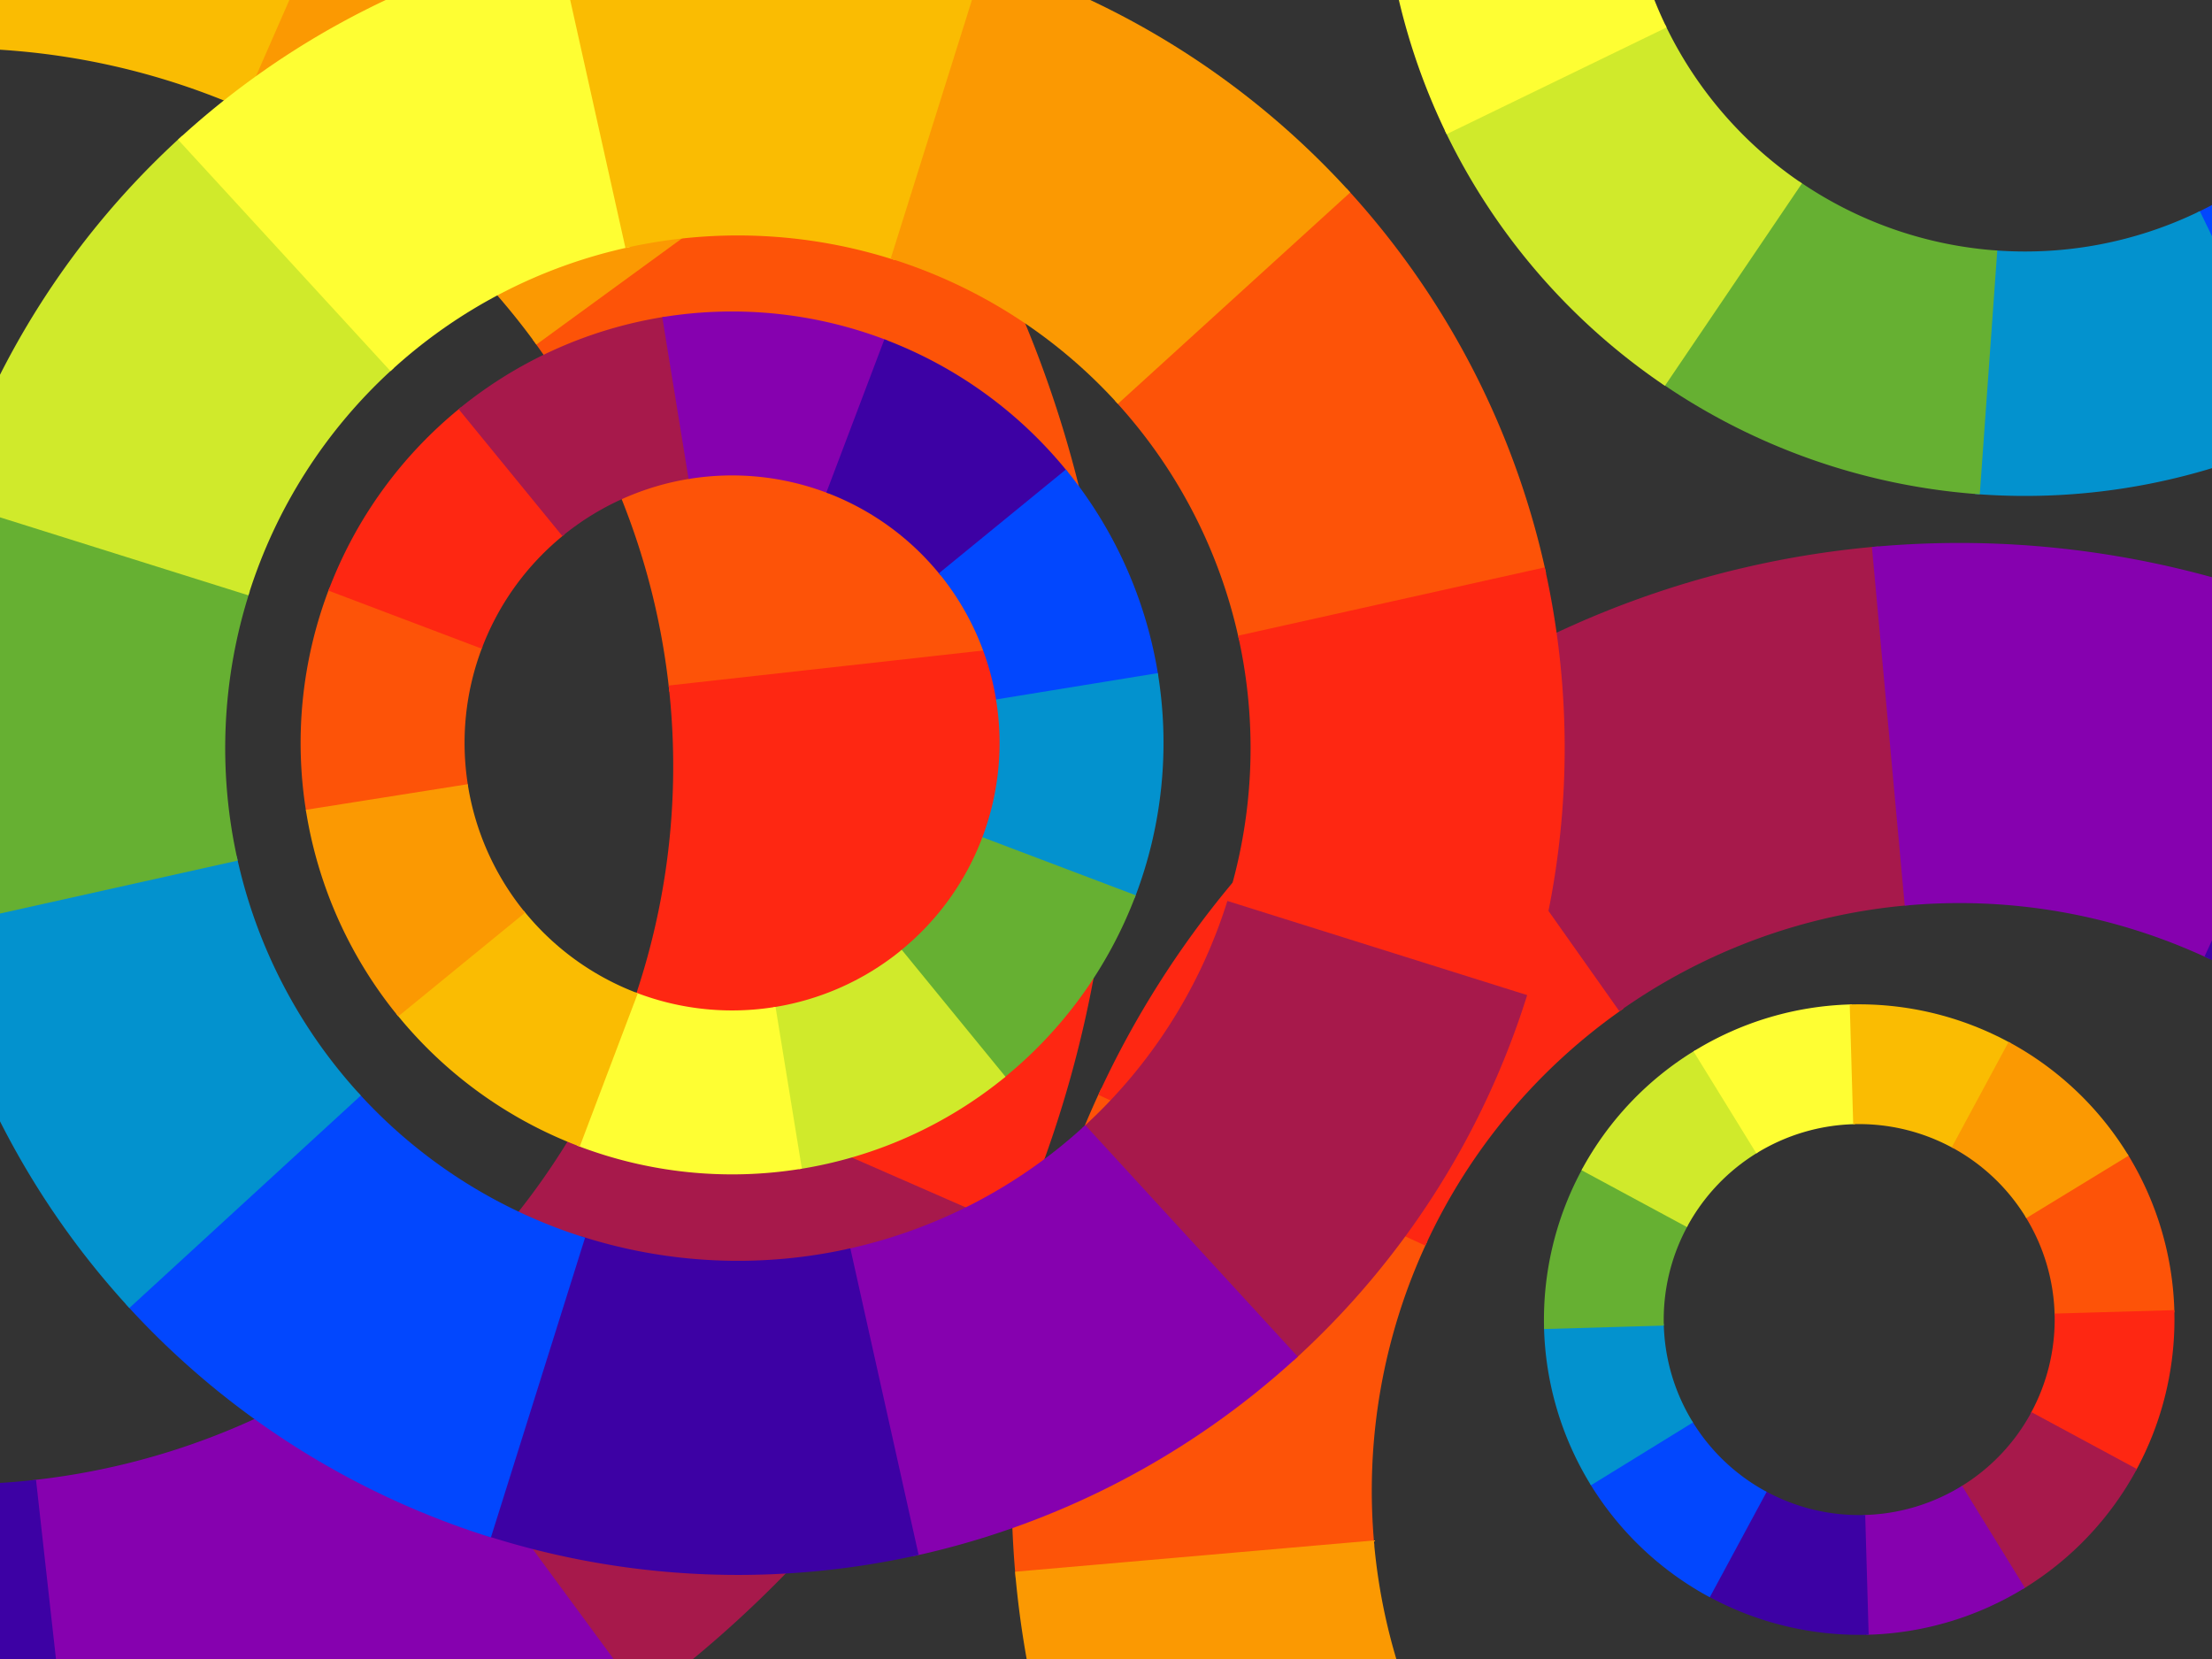
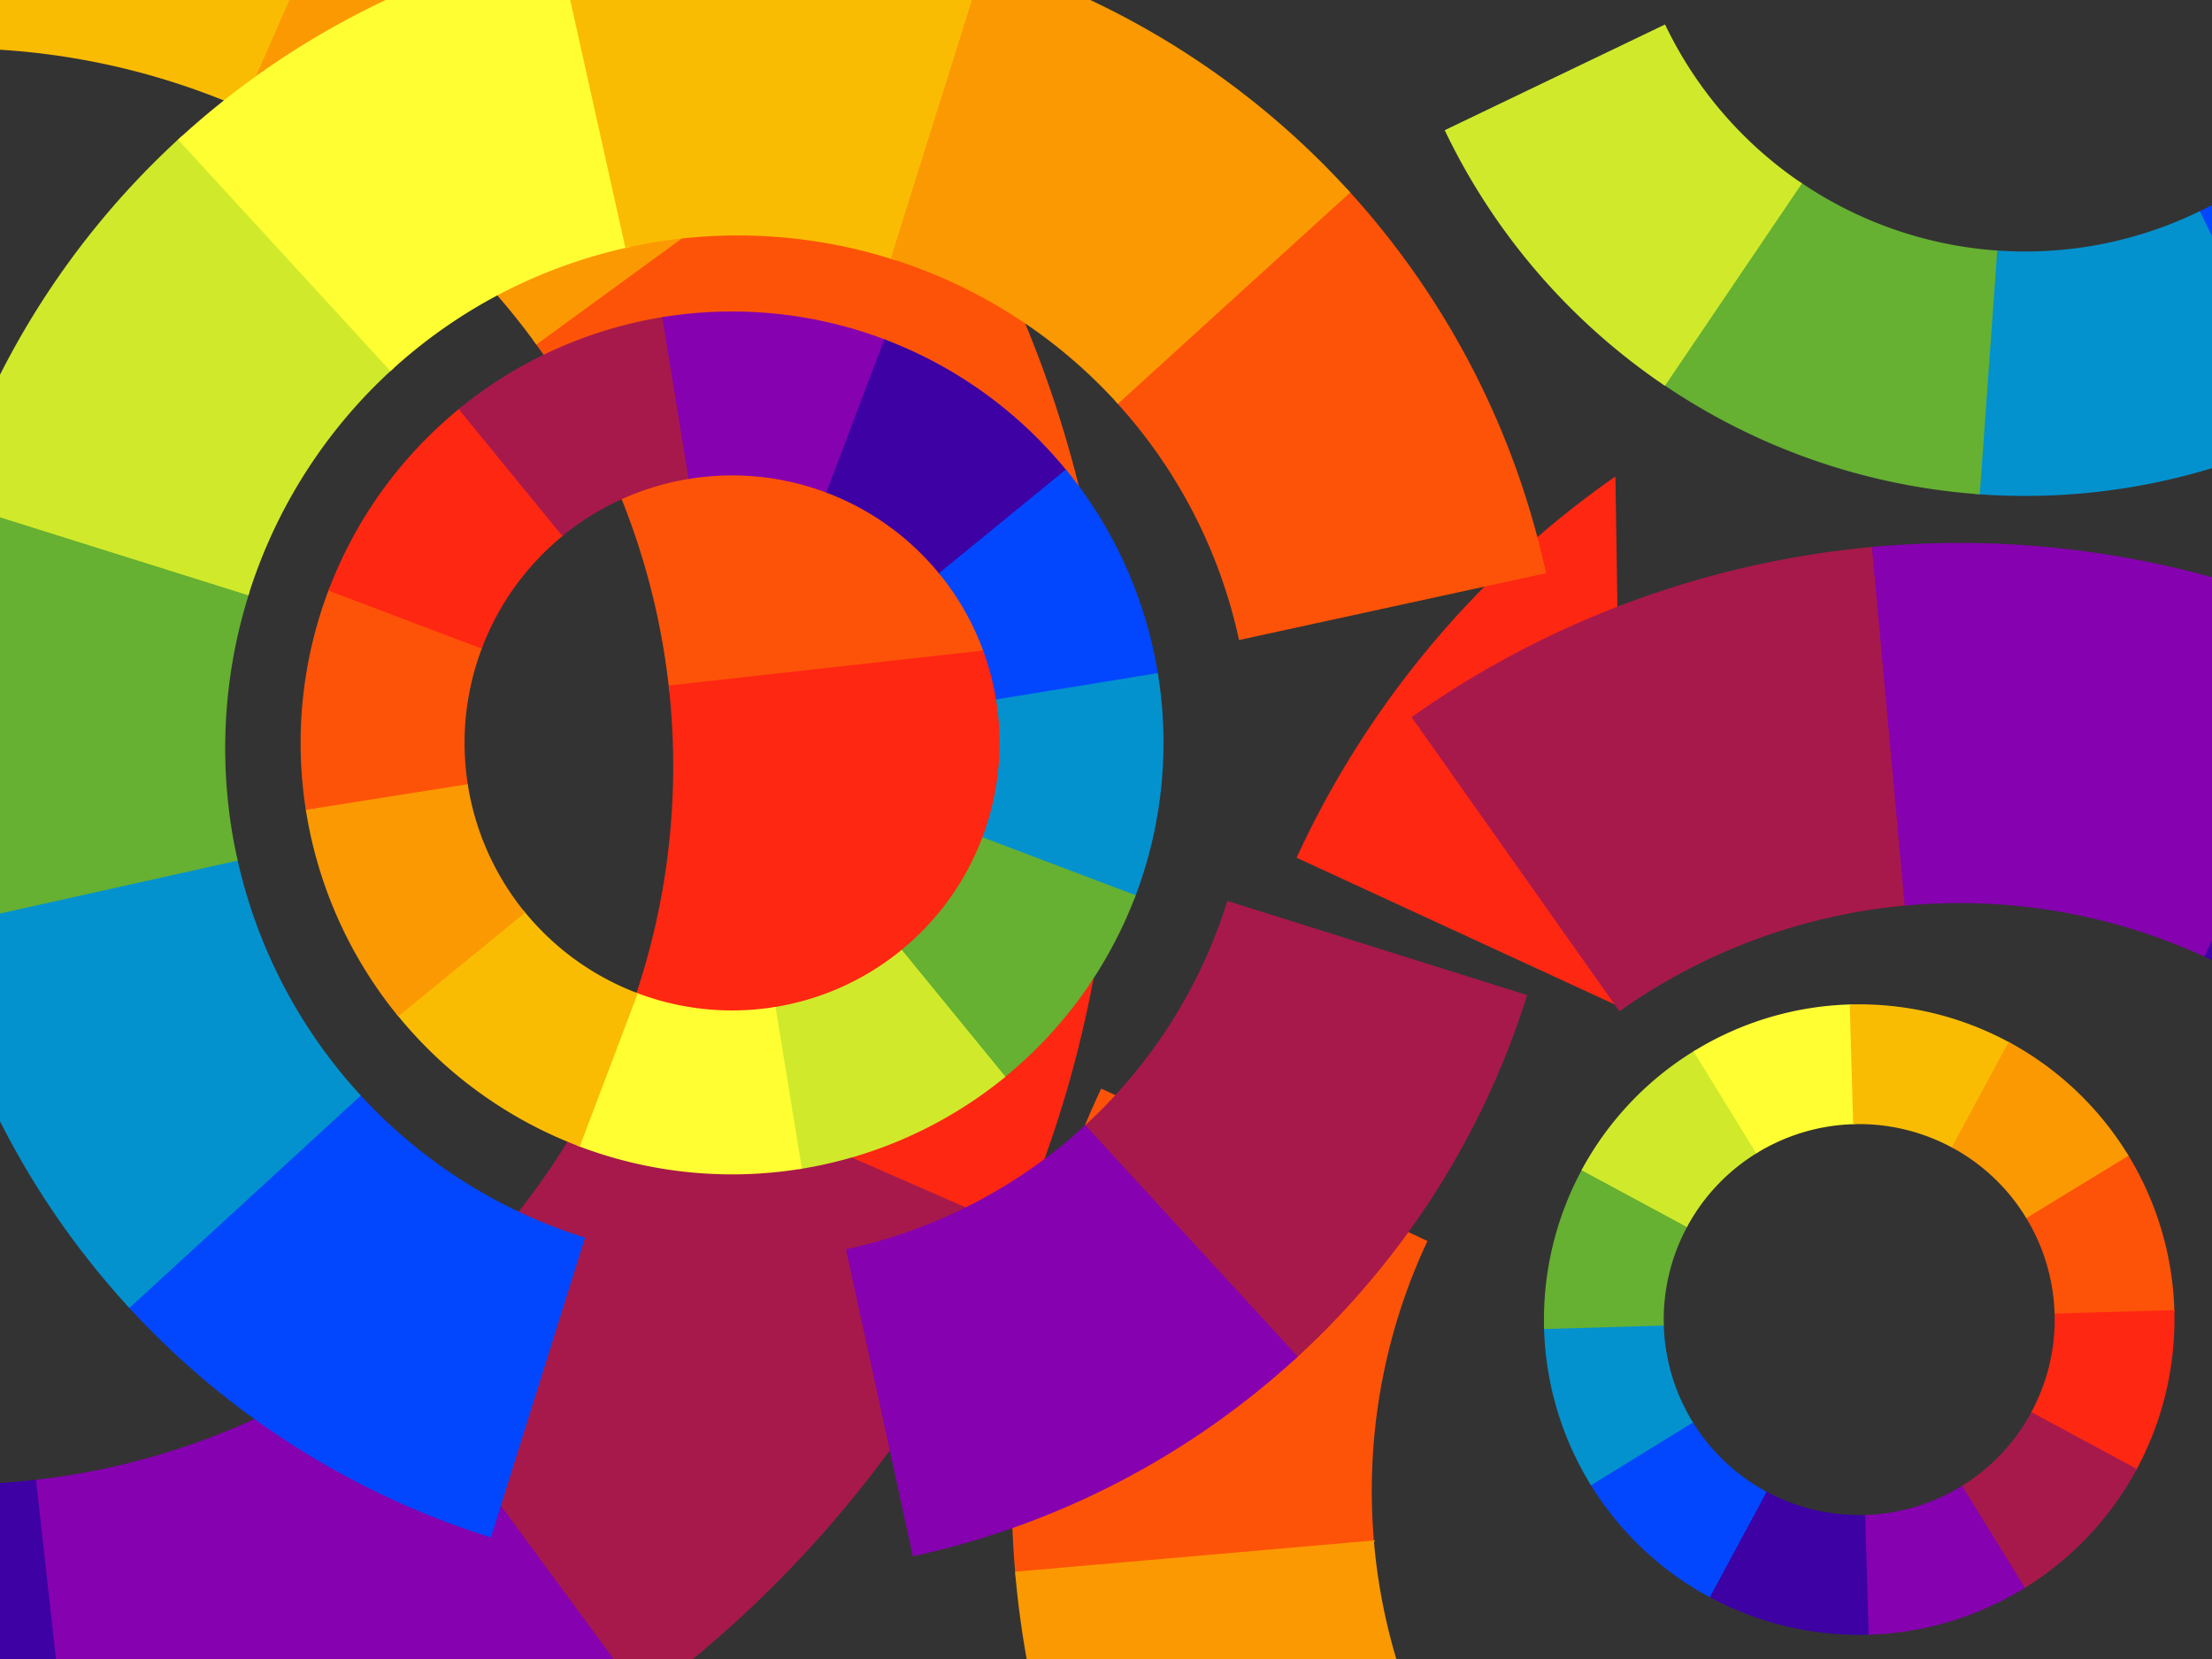
<svg xmlns="http://www.w3.org/2000/svg" xmlns:ns1="http://sodipodi.sourceforge.net/DTD/sodipodi-0.dtd" xmlns:ns2="http://www.inkscape.org/namespaces/inkscape" xmlns:xlink="http://www.w3.org/1999/xlink" version="1.1" id="svg1" width="400" height="300" viewBox="0 0 400 300" ns1:docname="card.svg" xml:space="preserve" ns2:version="1.3.1 (91b66b0783, 2023-11-16)">
  <rect x="0" y="0" width="400" height="300" fill="#333333" stroke="none" />
  <defs id="defs1">
    <ns2:perspective ns1:type="inkscape:persp3d" ns2:vp_x="-117.49819 : 267.24197 : 1" ns2:vp_y="0 : 1352.2374 : 0" ns2:vp_z="68.418093 : 267.24197 : 1" ns2:persp3d-origin="-24.540051 : 244.70468 : 1" id="perspective1" />
    <ns2:perspective ns1:type="inkscape:persp3d" ns2:vp_x="-14.084303 : 252.21836 : 1" ns2:vp_y="0 : 811.34238 : 0" ns2:vp_z="97.465456 : 252.21836 : 1" ns2:persp3d-origin="41.690578 : 238.69598 : 1" id="perspective1-3" />
    <clipPath id="SVGID_2_">
      <use xlink:href="#SVGID_1_" overflow="visible" id="use1-4" />
    </clipPath>
    <polygon id="SVGID_1_" points="260.923,109.869 471.367,231.369 228.368,371.665 17.924,250.165 " />
    <clipPath id="SVGID_2_-4">
      <use xlink:href="#SVGID_1_" overflow="visible" id="use1-4-9" />
    </clipPath>
    <polygon id="polygon8" points="471.367,231.369 228.368,371.665 17.924,250.165 260.923,109.869 " />
  </defs>
  <ns1:namedview id="namedview1" pagecolor="#ffffff" bordercolor="#000000" borderopacity="0.25" ns2:showpageshadow="2" ns2:pageopacity="0.0" ns2:pagecheckerboard="0" ns2:deskcolor="#d1d1d1" ns2:zoom="1.2455958" ns2:cx="38.535775" ns2:cy="74.261651" ns2:window-width="2304" ns2:window-height="1190" ns2:window-x="-11" ns2:window-y="-11" ns2:window-maximized="1" ns2:current-layer="g1" />
  <g ns2:groupmode="layer" ns2:label="Image" id="g1" transform="matrix(2.651,0,0,2.651,-15.452,1.258)">
    <g transform="matrix(0.004,0,0,0.004,531.866,837.15)" id="g7">
      <circle id="use1" stroke-width="0" stroke="none" r="1560" cx="-780" cy="0" style="fill:#ff0000" />
      <circle id="use2" stroke-width="0" stroke="none" r="1560" cx="780" cy="0" style="fill:#00ff00" />
      <circle id="use3" stroke-width="0" stroke="none" r="1560" cx="0" cy="1351" style="fill:#0000ff" />
      <path id="use4" d="M 0,-1351 A 1560,1560 0 0 0 0,1351 1560,1560 0 0 0 0,-1351" style="fill:#ffff00" />
      <path id="use5" d="M -1560,1351 A 1560,1560 0 0 0 780,-3.7379654e-6 1560,1560 0 0 0 -1560,1351" style="fill:#ff00ff;stroke:#ff00ff;stroke-width:2" />
      <path id="use6" d="M 1560,1351 A 1560,1560 0 0 0 -780,-3.7379654e-6 1560,1560 0 0 0 1560,1351" style="fill:#00ffff;stroke:#00ffff;stroke-width:2" />
      <path id="use7" d="M 780,0 A 1560,1560 0 0 1 0,1351 1560,1560 0 0 1 -780,0 1560,1560 0 0 1 780,0" style="fill:#ffffff;stroke:#ffffff;stroke-width:7" />
    </g>
    <g id="g12-6" transform="matrix(14.729,-5.715,5.715,14.729,2.773,51.799)">
      <path id="use1-2-6" d="m 2.991,0.815 a 3.1,3.1 0 0 0 0,-1.63 l 1.834,-0.496 a 5,5 0 0 1 0,2.622" style="fill:#fd5308" />
      <path id="use2-5-5" d="m 2.183,2.201 a 3.1,3.1 0 0 0 0.815,-1.412 l 1.836,0.487 a 5,5 0 0 1 -1.311,2.271" style="fill:#fe2712" />
      <path id="use3-0-9" d="m 0.79,2.998 a 3.1,3.1 0 0 0 1.412,-0.815 l 1.347,1.34 a 5,5 0 0 1 -2.271,1.311" style="fill:#a7194b" />
      <path id="use4-2-1" d="m -0.815,2.991 a 3.1,3.1 0 0 0 1.63,0 l 0.496,1.834 a 5,5 0 0 1 -2.622,0" style="fill:#8601af" />
      <path id="use5-3-5" d="m -2.201,2.183 a 3.1,3.1 0 0 0 1.412,0.815 l -0.487,1.836 a 5,5 0 0 1 -2.271,-1.311" style="fill:#3d01a4" />
      <path id="use6-5-5" d="m -2.998,0.79 a 3.1,3.1 0 0 0 0.815,1.412 l -1.34,1.347 a 5,5 0 0 1 -1.311,-2.271" style="fill:#0247fe" />
      <path id="use7-6-6" d="m -2.991,-0.815 a 3.1,3.1 0 0 0 0,1.63 l -1.834,0.496 a 5,5 0 0 1 0,-2.622" style="fill:#0392ce" />
      <path id="use8-3" d="m -2.183,-2.201 a 3.1,3.1 0 0 0 -0.815,1.412 l -1.836,-0.487 a 5,5 0 0 1 1.311,-2.271" style="fill:#66b032" />
      <path id="use9-4" d="m -0.79,-2.998 a 3.1,3.1 0 0 0 -1.412,0.815 l -1.347,-1.34 a 5,5 0 0 1 2.271,-1.311" style="fill:#d0ea2b" />
      <path id="use10-7" d="m 0.815,-2.991 a 3.1,3.1 0 0 0 -1.63,0 l -0.496,-1.834 a 5,5 0 0 1 2.622,0" style="fill:#fefe33" />
      <path id="use11-6" d="m 2.201,-2.183 a 3.1,3.1 0 0 0 -1.412,-0.815 l 0.487,-1.836 a 5,5 0 0 1 2.271,1.311" style="fill:#fabc02" />
      <path id="use12-0" d="m 2.998,-0.79 a 3.1,3.1 0 0 0 -0.815,-1.412 l 1.34,-1.347 a 5,5 0 0 1 1.311,2.271" style="fill:#fb9902" />
    </g>
    <g id="g12" transform="matrix(-12.737,-2.224,2.224,-12.737,139.485,101.21)">
      <path id="use1-2" d="m 2.991,0.815 a 3.1,3.1 0 0 0 0,-1.63 l 1.834,-0.496 a 5,5 0 0 1 0,2.622" style="fill:#fd5308" />
-       <path id="use2-5" d="m 2.183,2.201 a 3.1,3.1 0 0 0 0.815,-1.412 l 1.836,0.487 a 5,5 0 0 1 -1.311,2.271" style="fill:#fe2712" />
+       <path id="use2-5" d="m 2.183,2.201 l 1.836,0.487 a 5,5 0 0 1 -1.311,2.271" style="fill:#fe2712" />
      <path id="use3-0" d="m 0.79,2.998 a 3.1,3.1 0 0 0 1.412,-0.815 l 1.347,1.34 a 5,5 0 0 1 -2.271,1.311" style="fill:#a7194b" />
      <path id="use4-2" d="m -0.815,2.991 a 3.1,3.1 0 0 0 1.63,0 l 0.496,1.834 a 5,5 0 0 1 -2.622,0" style="fill:#8601af" />
      <path id="use5-3" d="m -2.201,2.183 a 3.1,3.1 0 0 0 1.412,0.815 l -0.487,1.836 a 5,5 0 0 1 -2.271,-1.311" style="fill:#3d01a4" />
      <path id="use6-5" d="m -2.998,0.79 a 3.1,3.1 0 0 0 0.815,1.412 l -1.34,1.347 a 5,5 0 0 1 -1.311,-2.271" style="fill:#0247fe" />
      <path id="use7-6" d="m -2.991,-0.815 a 3.1,3.1 0 0 0 0,1.63 l -1.834,0.496 a 5,5 0 0 1 0,-2.622" style="fill:#0392ce" />
      <path id="use8" d="m -2.183,-2.201 a 3.1,3.1 0 0 0 -0.815,1.412 l -1.836,-0.487 a 5,5 0 0 1 1.311,-2.271" style="fill:#66b032" />
      <path id="use9" d="m -0.79,-2.998 a 3.1,3.1 0 0 0 -1.412,0.815 l -1.347,-1.34 a 5,5 0 0 1 2.271,-1.311" style="fill:#d0ea2b" />
      <path id="use10" d="m 0.815,-2.991 a 3.1,3.1 0 0 0 -1.63,0 l -0.496,-1.834 a 5,5 0 0 1 2.622,0" style="fill:#fefe33" />
      <path id="use11" d="m 2.201,-2.183 a 3.1,3.1 0 0 0 -1.412,-0.815 l 0.487,-1.836 a 5,5 0 0 1 2.271,1.311" style="fill:#fabc02" />
      <path id="use12" d="m 2.998,-0.79 a 3.1,3.1 0 0 0 -0.815,-1.412 l 1.34,-1.347 a 5,5 0 0 1 1.311,2.271" style="fill:#fb9902" />
    </g>
    <g id="g12-67" transform="matrix(10.014,-5.194,5.194,10.014,56.162,50.558)">
      <path id="use1-2-1" d="m 2.991,0.815 a 3.1,3.1 0 0 0 0,-1.63 l 1.834,-0.496 a 5,5 0 0 1 0,2.622" style="fill:#fd5308" />
-       <path id="use2-5-50" d="m 2.183,2.201 a 3.1,3.1 0 0 0 0.815,-1.412 l 1.836,0.487 a 5,5 0 0 1 -1.311,2.271" style="fill:#fe2712" />
      <path id="use3-0-99" d="m 0.79,2.998 a 3.1,3.1 0 0 0 1.412,-0.815 l 1.347,1.34 a 5,5 0 0 1 -2.271,1.311" style="fill:#a7194b" />
      <path id="use4-2-3" d="m -0.815,2.991 a 3.1,3.1 0 0 0 1.63,0 l 0.496,1.834 a 5,5 0 0 1 -2.622,0" style="fill:#8601af" />
-       <path id="use5-3-2" d="m -2.201,2.183 a 3.1,3.1 0 0 0 1.412,0.815 l -0.487,1.836 a 5,5 0 0 1 -2.271,-1.311" style="fill:#3d01a4" />
      <path id="use6-5-8" d="m -2.998,0.79 a 3.1,3.1 0 0 0 0.815,1.412 l -1.34,1.347 a 5,5 0 0 1 -1.311,-2.271" style="fill:#0247fe" />
      <path id="use7-6-65" d="m -2.991,-0.815 a 3.1,3.1 0 0 0 0,1.63 l -1.834,0.496 a 5,5 0 0 1 0,-2.622" style="fill:#0392ce" />
      <path id="use8-4" d="m -2.183,-2.201 a 3.1,3.1 0 0 0 -0.815,1.412 l -1.836,-0.487 a 5,5 0 0 1 1.311,-2.271" style="fill:#66b032" />
      <path id="use9-8" d="m -0.79,-2.998 a 3.1,3.1 0 0 0 -1.412,0.815 l -1.347,-1.34 a 5,5 0 0 1 2.271,-1.311" style="fill:#d0ea2b" />
      <path id="use10-3" d="m 0.815,-2.991 a 3.1,3.1 0 0 0 -1.63,0 l -0.496,-1.834 a 5,5 0 0 1 2.622,0" style="fill:#fefe33" />
      <path id="use11-4" d="m 2.201,-2.183 a 3.1,3.1 0 0 0 -1.412,-0.815 l 0.487,-1.836 a 5,5 0 0 1 2.271,1.311" style="fill:#fabc02" />
      <path id="use12-02" d="m 2.998,-0.79 a 3.1,3.1 0 0 0 -0.815,-1.412 l 1.34,-1.347 a 5,5 0 0 1 1.311,2.271" style="fill:#fb9902" />
    </g>
    <g id="g12-7" transform="matrix(-5.855,-0.604,0.604,-5.855,55.765,50.203)">
      <path id="use1-2-9" d="m 2.991,0.815 a 3.1,3.1 0 0 0 0,-1.63 l 1.834,-0.496 a 5,5 0 0 1 0,2.622" style="fill:#fd5308" />
      <path id="use2-5-3" d="m 2.183,2.201 a 3.1,3.1 0 0 0 0.815,-1.412 l 1.836,0.487 a 5,5 0 0 1 -1.311,2.271" style="fill:#fe2712" />
      <path id="use3-0-91" d="m 0.79,2.998 a 3.1,3.1 0 0 0 1.412,-0.815 l 1.347,1.34 a 5,5 0 0 1 -2.271,1.311" style="fill:#a7194b" />
      <path id="use4-2-4" d="m -0.815,2.991 a 3.1,3.1 0 0 0 1.63,0 l 0.496,1.834 a 5,5 0 0 1 -2.622,0" style="fill:#8601af" />
      <path id="use5-3-6" d="m -2.201,2.183 a 3.1,3.1 0 0 0 1.412,0.815 l -0.487,1.836 a 5,5 0 0 1 -2.271,-1.311" style="fill:#3d01a4" />
      <path id="use6-5-3" d="m -2.998,0.79 a 3.1,3.1 0 0 0 0.815,1.412 l -1.34,1.347 a 5,5 0 0 1 -1.311,-2.271" style="fill:#0247fe" />
      <path id="use7-6-5" d="m -2.991,-0.815 a 3.1,3.1 0 0 0 0,1.63 l -1.834,0.496 a 5,5 0 0 1 0,-2.622" style="fill:#0392ce" />
      <path id="use8-9" d="m -2.183,-2.201 a 3.1,3.1 0 0 0 -0.815,1.412 l -1.836,-0.487 a 5,5 0 0 1 1.311,-2.271" style="fill:#66b032" />
      <path id="use9-0" d="m -0.79,-2.998 a 3.1,3.1 0 0 0 -1.412,0.815 l -1.347,-1.34 a 5,5 0 0 1 2.271,-1.311" style="fill:#d0ea2b" />
      <path id="use10-8" d="m 0.815,-2.991 a 3.1,3.1 0 0 0 -1.63,0 l -0.496,-1.834 a 5,5 0 0 1 2.622,0" style="fill:#fefe33" />
      <path id="use11-3" d="m 2.201,-2.183 a 3.1,3.1 0 0 0 -1.412,-0.815 l 0.487,-1.836 a 5,5 0 0 1 2.271,1.311" style="fill:#fabc02" />
      <path id="use12-6" d="m 2.998,-0.79 a 3.1,3.1 0 0 0 -0.815,-1.412 l 1.34,-1.347 a 5,5 0 0 1 1.311,2.271" style="fill:#fb9902" />
    </g>
    <g id="g12-9" transform="matrix(-1.637,-8.622,8.622,-1.637,143.963,-10.525)">
      <path id="use1-2-4" d="m 2.991,0.815 a 3.1,3.1 0 0 0 0,-1.63 l 1.834,-0.496 a 5,5 0 0 1 0,2.622" style="fill:#fd5308" />
      <path id="use2-5-6" d="m 2.183,2.201 a 3.1,3.1 0 0 0 0.815,-1.412 l 1.836,0.487 a 5,5 0 0 1 -1.311,2.271" style="fill:#fe2712" />
      <path id="use3-0-6" d="m 0.79,2.998 a 3.1,3.1 0 0 0 1.412,-0.815 l 1.347,1.34 a 5,5 0 0 1 -2.271,1.311" style="fill:#a7194b" />
      <path id="use4-2-5" d="m -0.815,2.991 a 3.1,3.1 0 0 0 1.63,0 l 0.496,1.834 a 5,5 0 0 1 -2.622,0" style="fill:#8601af" />
      <path id="use5-3-26" d="m -2.201,2.183 a 3.1,3.1 0 0 0 1.412,0.815 l -0.487,1.836 a 5,5 0 0 1 -2.271,-1.311" style="fill:#3d01a4" />
      <path id="use6-5-2" d="m -2.998,0.79 a 3.1,3.1 0 0 0 0.815,1.412 l -1.34,1.347 a 5,5 0 0 1 -1.311,-2.271" style="fill:#0247fe" />
      <path id="use7-6-61" d="m -2.991,-0.815 a 3.1,3.1 0 0 0 0,1.63 l -1.834,0.496 a 5,5 0 0 1 0,-2.622" style="fill:#0392ce" />
      <path id="use8-38" d="m -2.183,-2.201 a 3.1,3.1 0 0 0 -0.815,1.412 l -1.836,-0.487 a 5,5 0 0 1 1.311,-2.271" style="fill:#66b032" />
      <path id="use9-7" d="m -0.79,-2.998 a 3.1,3.1 0 0 0 -1.412,0.815 l -1.347,-1.34 a 5,5 0 0 1 2.271,-1.311" style="fill:#d0ea2b" />
-       <path id="use10-6" d="m 0.815,-2.991 a 3.1,3.1 0 0 0 -1.63,0 l -0.496,-1.834 a 5,5 0 0 1 2.622,0" style="fill:#fefe33" />
      <path id="use11-1" d="m 2.201,-2.183 a 3.1,3.1 0 0 0 -1.412,-0.815 l 0.487,-1.836 a 5,5 0 0 1 2.271,1.311" style="fill:#fabc02" />
      <path id="use12-1" d="m 2.998,-0.79 a 3.1,3.1 0 0 0 -0.815,-1.412 l 1.34,-1.347 a 5,5 0 0 1 1.311,2.271" style="fill:#fb9902" />
    </g>
    <g id="g12-7-4" transform="matrix(4.124,-1.222,1.222,4.124,132.65,89.538)">
      <path id="use1-2-9-0" d="m 2.991,0.815 a 3.1,3.1 0 0 0 0,-1.63 l 1.834,-0.496 a 5,5 0 0 1 0,2.622" style="fill:#fd5308" />
      <path id="use2-5-3-8" d="m 2.183,2.201 a 3.1,3.1 0 0 0 0.815,-1.412 l 1.836,0.487 a 5,5 0 0 1 -1.311,2.271" style="fill:#fe2712" />
      <path id="use3-0-91-9" d="m 0.79,2.998 a 3.1,3.1 0 0 0 1.412,-0.815 l 1.347,1.34 a 5,5 0 0 1 -2.271,1.311" style="fill:#a7194b" />
      <path id="use4-2-4-0" d="m -0.815,2.991 a 3.1,3.1 0 0 0 1.63,0 l 0.496,1.834 a 5,5 0 0 1 -2.622,0" style="fill:#8601af" />
      <path id="use5-3-6-7" d="m -2.201,2.183 a 3.1,3.1 0 0 0 1.412,0.815 l -0.487,1.836 a 5,5 0 0 1 -2.271,-1.311" style="fill:#3d01a4" />
      <path id="use6-5-3-4" d="m -2.998,0.79 a 3.1,3.1 0 0 0 0.815,1.412 l -1.34,1.347 a 5,5 0 0 1 -1.311,-2.271" style="fill:#0247fe" />
      <path id="use7-6-5-5" d="m -2.991,-0.815 a 3.1,3.1 0 0 0 0,1.63 l -1.834,0.496 a 5,5 0 0 1 0,-2.622" style="fill:#0392ce" />
      <path id="use8-9-3" d="m -2.183,-2.201 a 3.1,3.1 0 0 0 -0.815,1.412 l -1.836,-0.487 a 5,5 0 0 1 1.311,-2.271" style="fill:#66b032" />
      <path id="use9-0-2" d="m -0.79,-2.998 a 3.1,3.1 0 0 0 -1.412,0.815 l -1.347,-1.34 a 5,5 0 0 1 2.271,-1.311" style="fill:#d0ea2b" />
      <path id="use10-8-0" d="m 0.815,-2.991 a 3.1,3.1 0 0 0 -1.63,0 l -0.496,-1.834 a 5,5 0 0 1 2.622,0" style="fill:#fefe33" />
      <path id="use11-3-3" d="m 2.201,-2.183 a 3.1,3.1 0 0 0 -1.412,-0.815 l 0.487,-1.836 a 5,5 0 0 1 2.271,1.311" style="fill:#fabc02" />
      <path id="use12-6-6" d="m 2.998,-0.79 a 3.1,3.1 0 0 0 -0.815,-1.412 l 1.34,-1.347 a 5,5 0 0 1 1.311,2.271" style="fill:#fb9902" />
    </g>
  </g>
</svg>